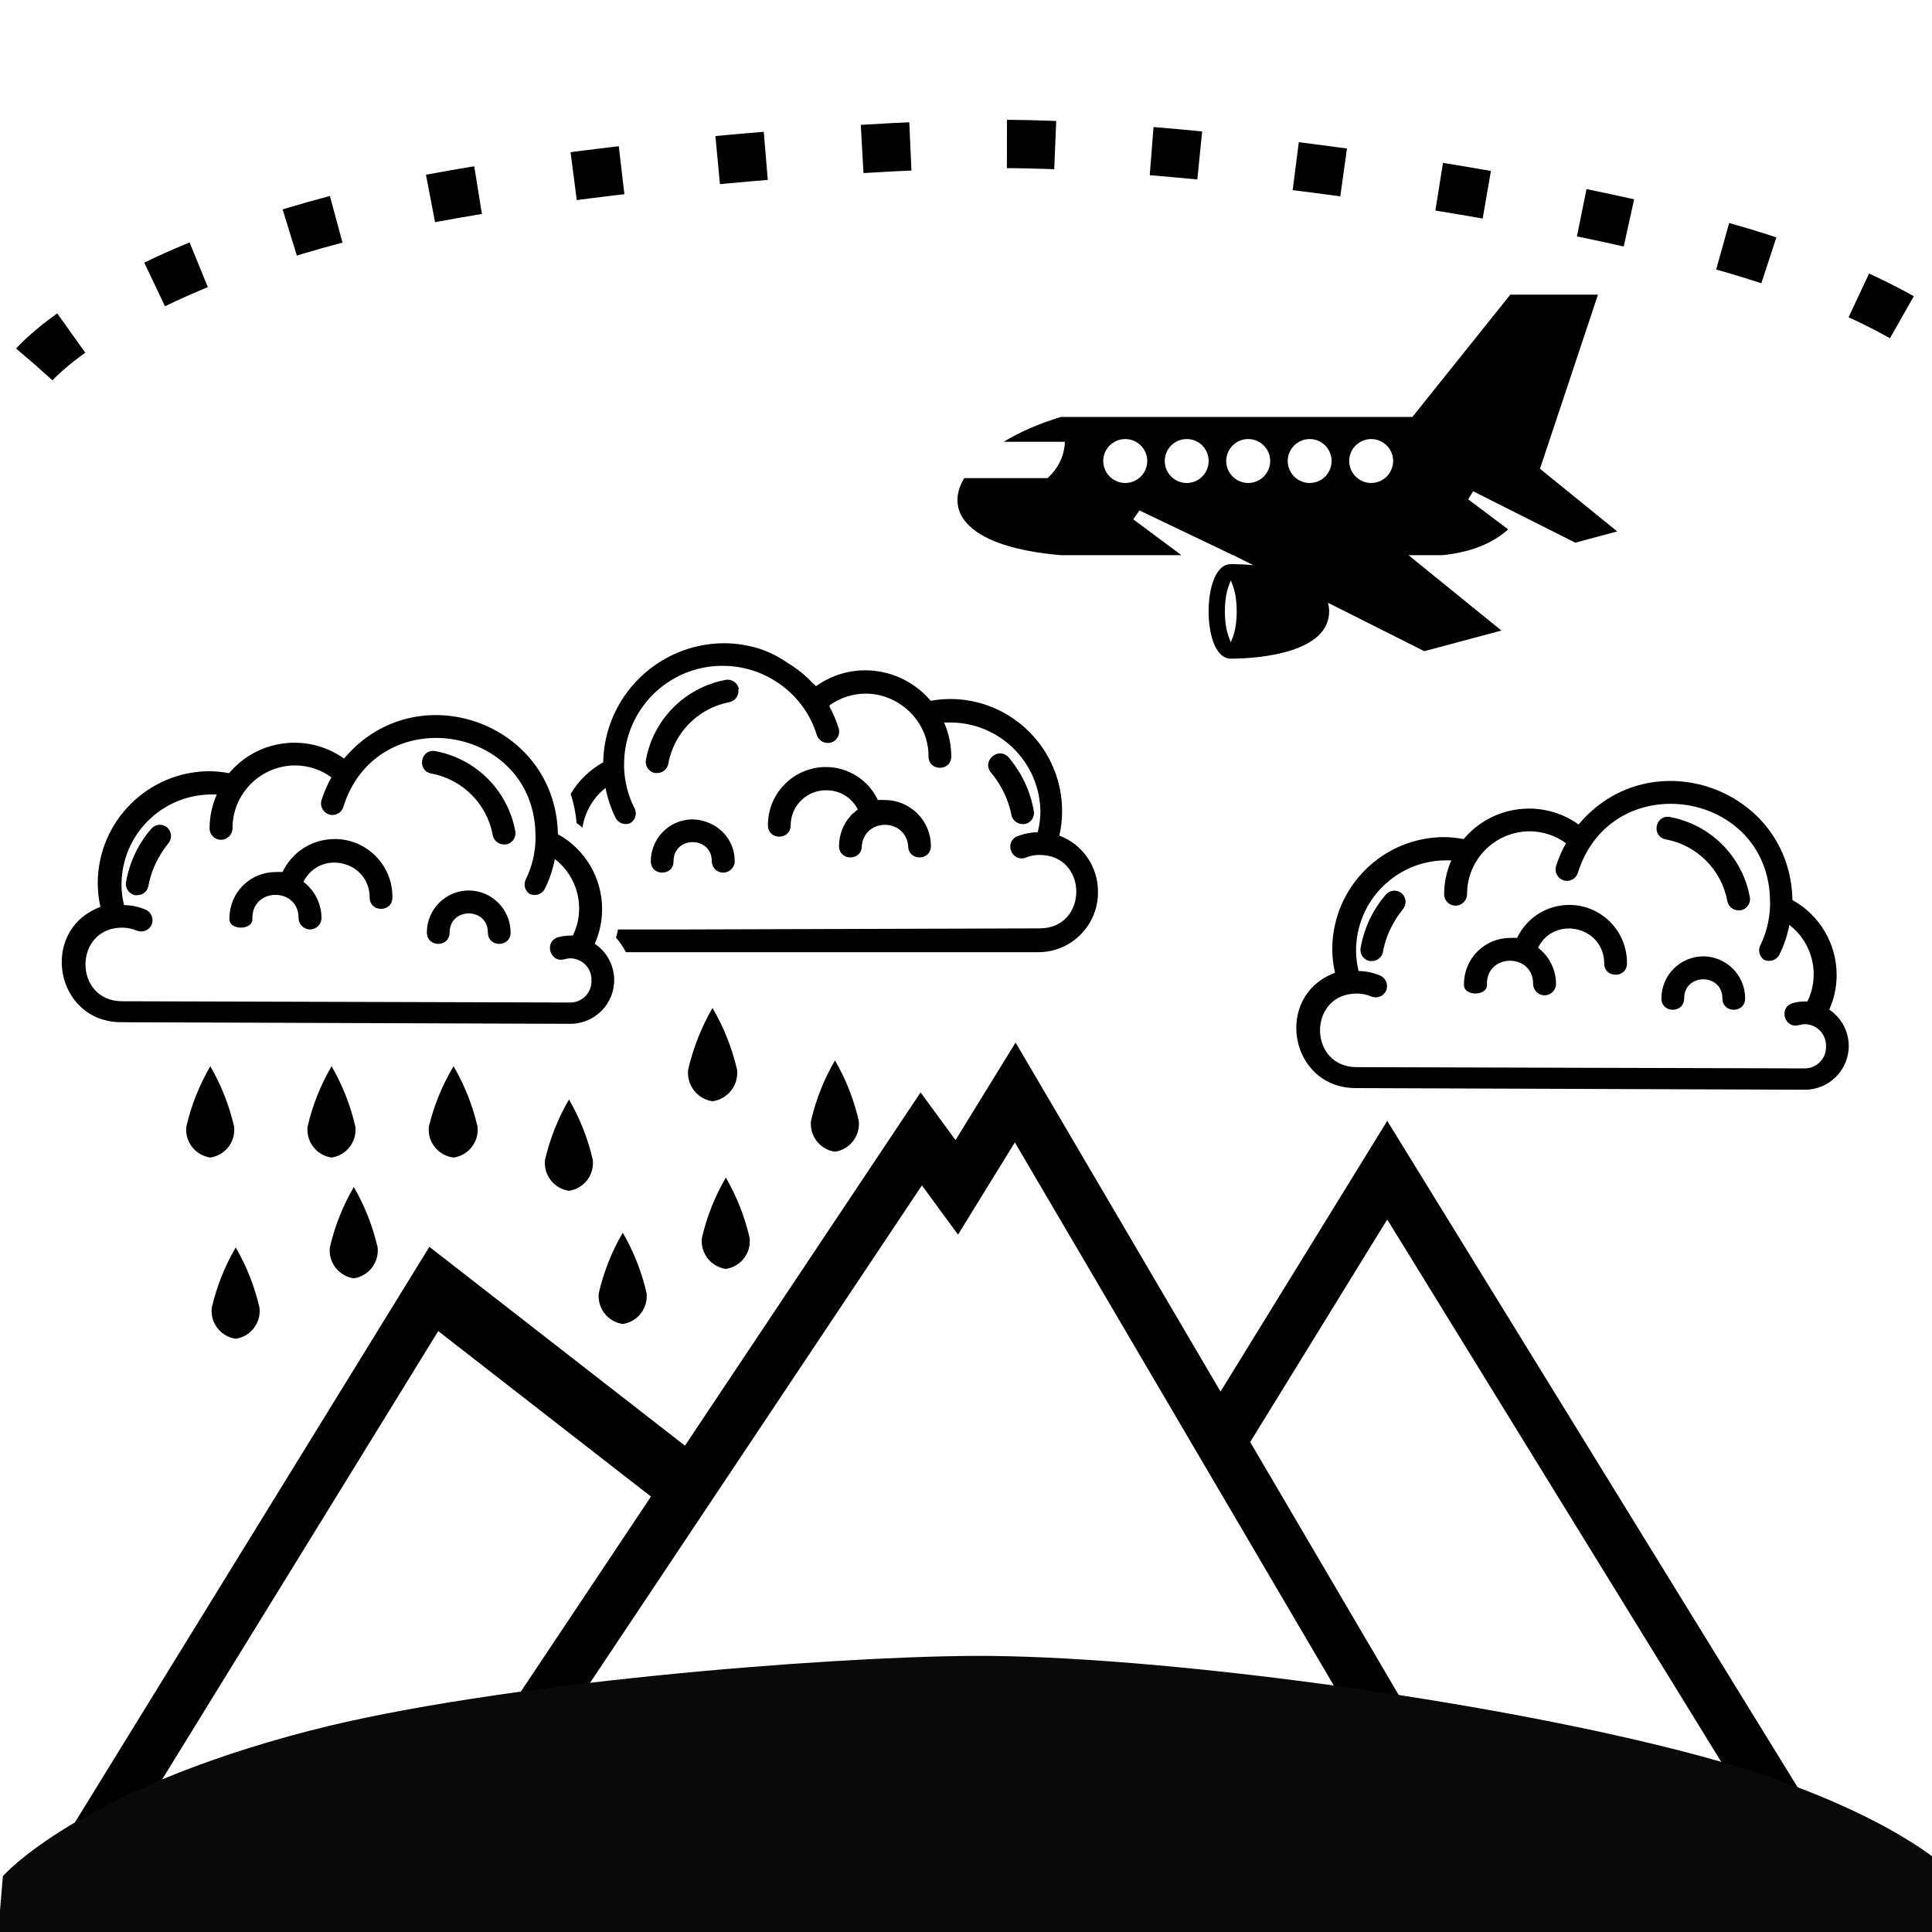
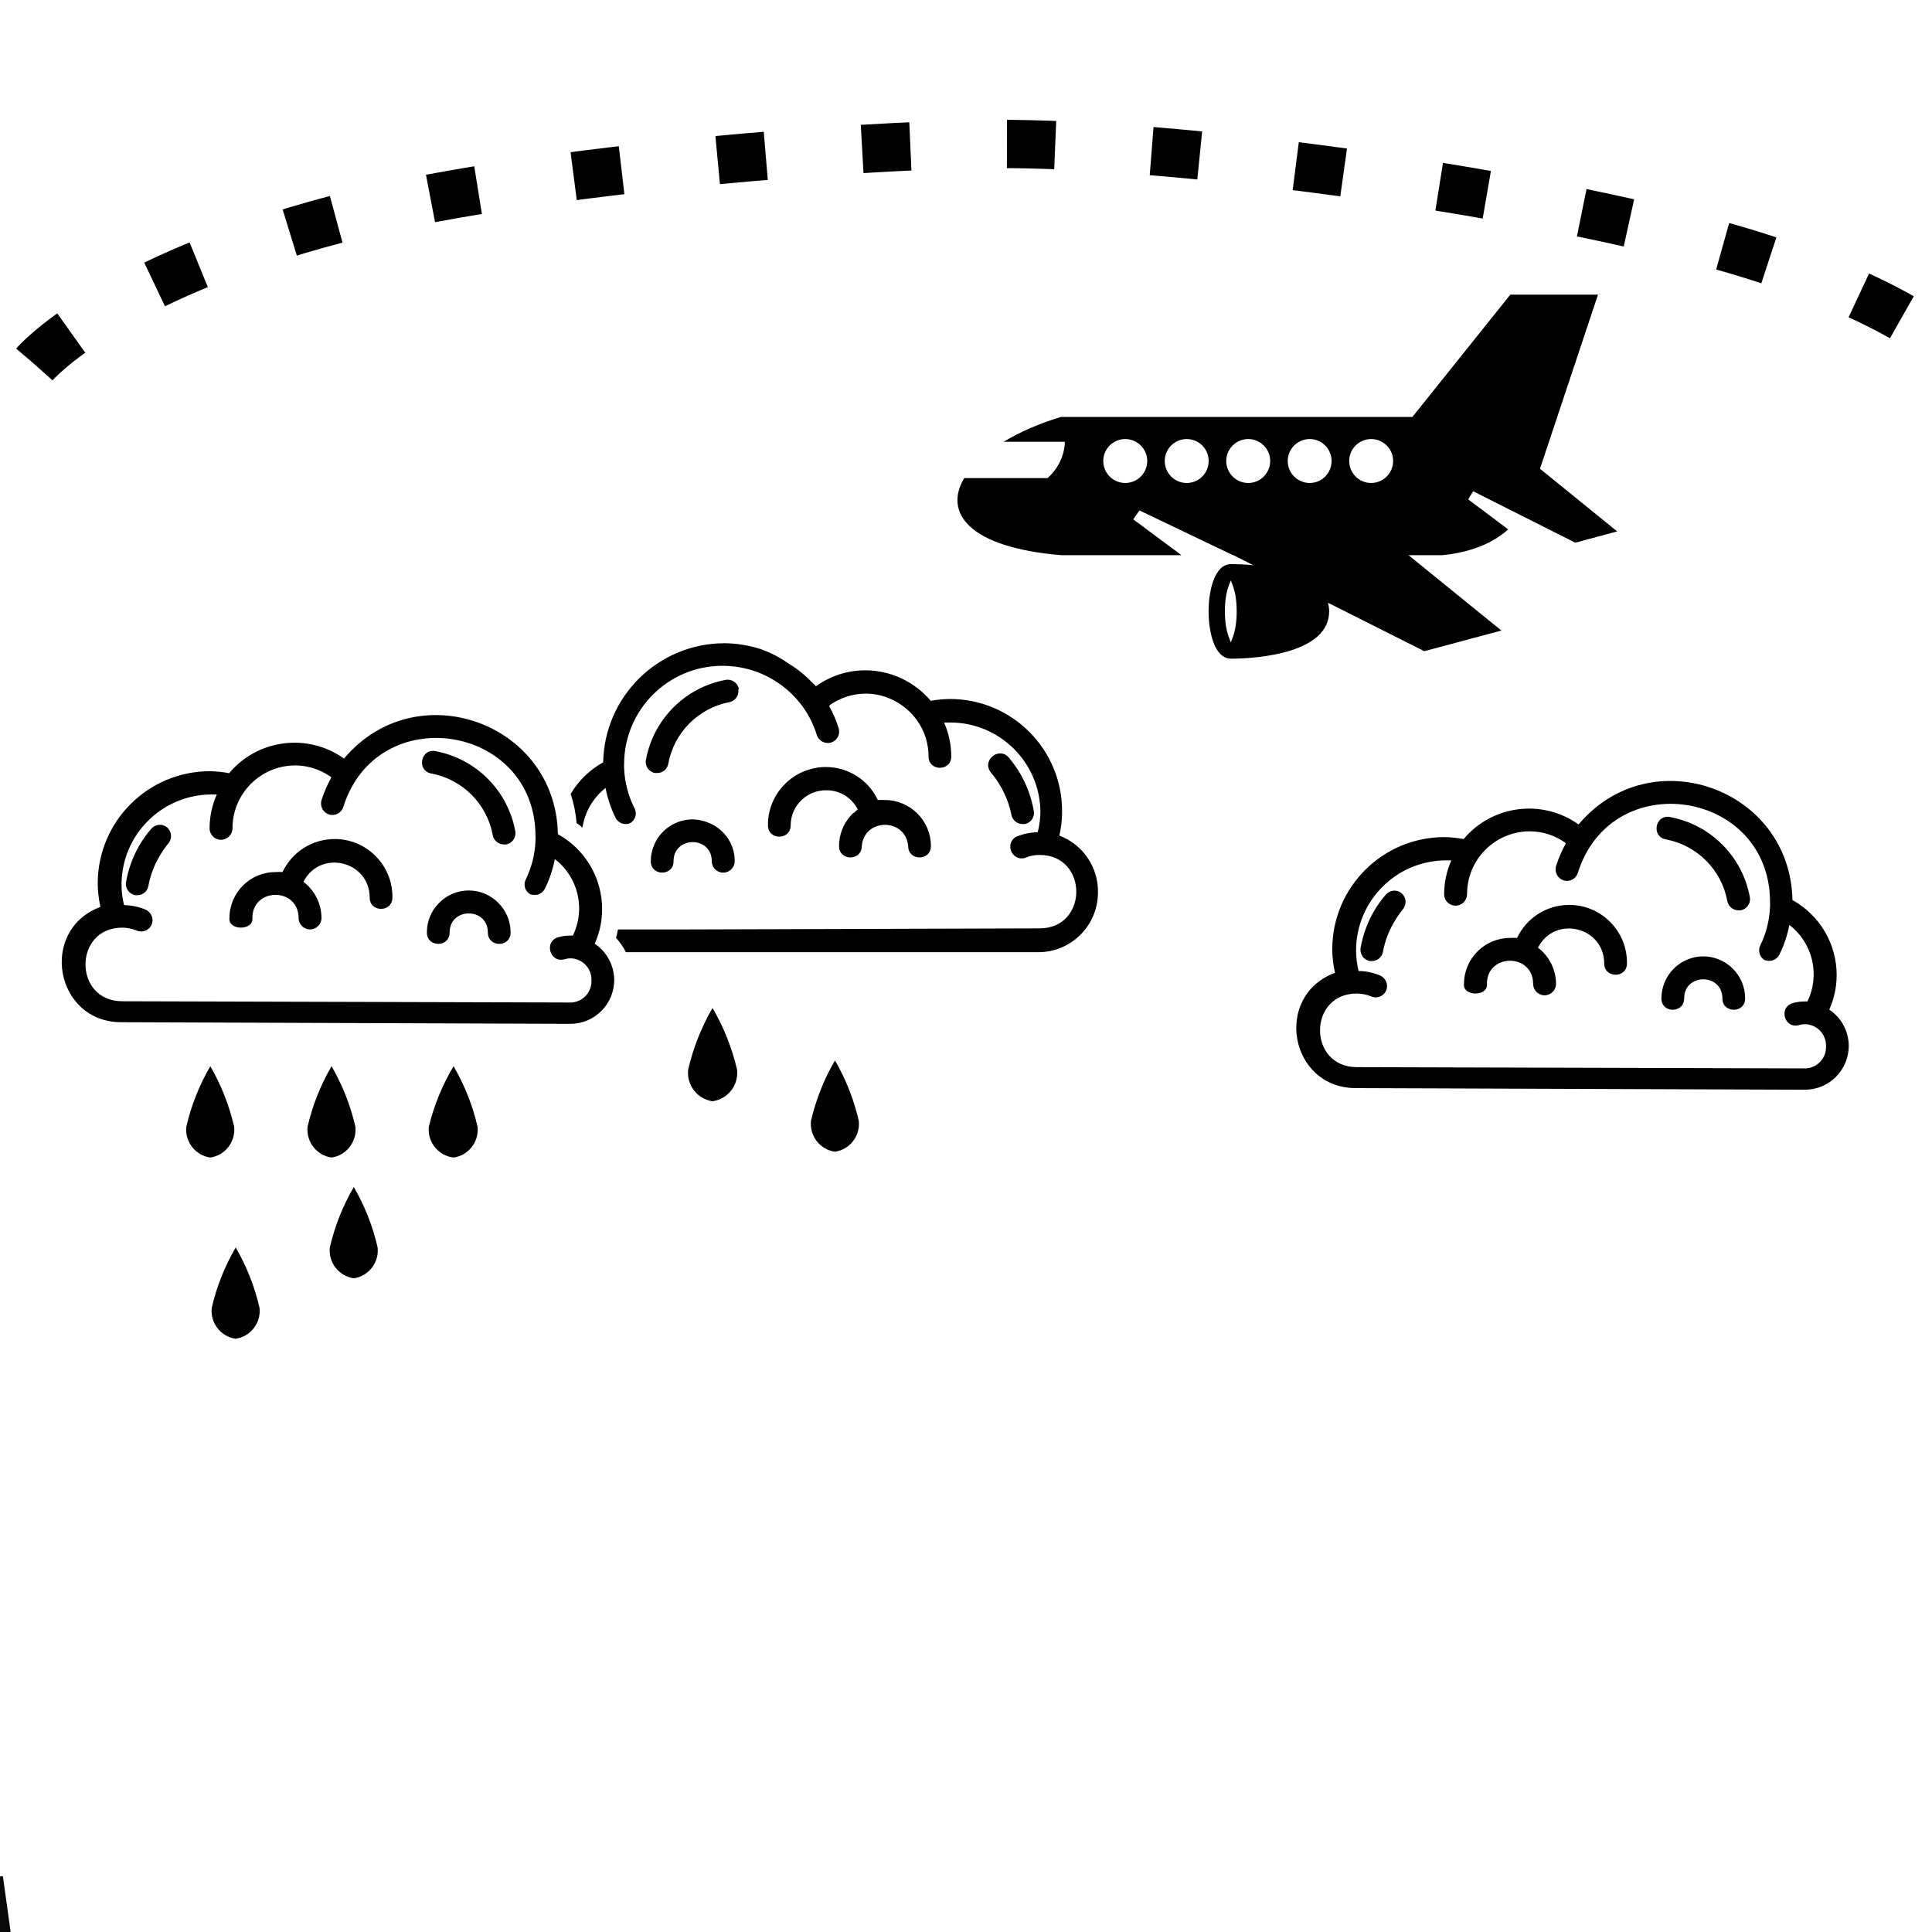
<svg xmlns="http://www.w3.org/2000/svg" xmlns:ns1="http://www.inkscape.org/namespaces/inkscape" xmlns:ns2="http://sodipodi.sourceforge.net/DTD/sodipodi-0.dtd" xmlns:xlink="http://www.w3.org/1999/xlink" width="400mm" height="400mm" viewBox="0 0 400 400" version="1.1" id="svg827" ns1:version="0.92.3 (2405546, 2018-03-11)" ns2:docname="ggos-product-ICON_troposphere.svg">
  <defs id="defs821">
    <linearGradient ns1:collect="always" id="linearGradient902">
      <stop style="stop-color:#090909;stop-opacity:1;" offset="0" id="stop898" />
      <stop style="stop-color:#090909;stop-opacity:0" offset="1" id="stop900" />
    </linearGradient>
    <marker ns1:stockid="Arrow1Send" orient="auto" refY="0" refX="0" id="Arrow1Send-2" style="overflow:visible" ns1:isstock="true">
      <path ns1:connector-curvature="0" id="path894-0" d="M 0,0 5,-5 -12.5,0 5,5 Z" style="fill:#ffffff;fill-opacity:1;fill-rule:evenodd;stroke:#ffffff;stroke-width:1pt;stroke-opacity:1" transform="matrix(-0.2,0,0,-0.2,-1.2,0)" />
    </marker>
    <marker ns1:stockid="Arrow1Send" orient="auto" refY="0" refX="0" id="Arrow1Send-4" style="overflow:visible" ns1:isstock="true">
-       <path ns1:connector-curvature="0" id="path894-5" d="M 0,0 5,-5 -12.5,0 5,5 Z" style="fill:#000000;fill-opacity:1;fill-rule:evenodd;stroke:#000000;stroke-width:1pt;stroke-opacity:1" transform="matrix(-0.2,0,0,-0.2,-1.2,0)" />
-     </marker>
+       </marker>
    <marker ns1:stockid="Arrow1Send" orient="auto" refY="0" refX="0" id="Arrow1Send-4-0" style="overflow:visible" ns1:isstock="true">
      <path ns1:connector-curvature="0" id="path894-5-5" d="M 0,0 5,-5 -12.5,0 5,5 Z" style="fill:#000000;fill-opacity:1;fill-rule:evenodd;stroke:#000000;stroke-width:1pt;stroke-opacity:1" transform="matrix(-0.2,0,0,-0.2,-1.2,0)" />
    </marker>
    <marker ns1:stockid="Arrow1Send" orient="auto" refY="0" refX="0" id="Arrow1Send-2-8" style="overflow:visible" ns1:isstock="true">
      <path ns1:connector-curvature="0" id="path894-0-8" d="M 0,0 5,-5 -12.5,0 5,5 Z" style="fill:#ffffff;fill-opacity:1;fill-rule:evenodd;stroke:#ffffff;stroke-width:1pt;stroke-opacity:1" transform="matrix(-0.2,0,0,-0.2,-1.2,0)" />
    </marker>
    <linearGradient ns1:collect="always" xlink:href="#linearGradient902" id="linearGradient904" x1="44.327" y1="92.716" x2="43.723" y2="117.691" gradientUnits="userSpaceOnUse" />
    <linearGradient gradientTransform="translate(2.1231398e-7,1.7475504e-6)" ns1:collect="always" xlink:href="#linearGradient902" id="linearGradient904-2" x1="43.707" y1="107.608" x2="44.654" y2="126.999" gradientUnits="userSpaceOnUse" />
  </defs>
  <ns2:namedview id="base" pagecolor="#ffffff" bordercolor="#666666" borderopacity="1.0" ns1:pageopacity="0.0" ns1:pageshadow="2" ns1:zoom="0.11313709" ns1:cx="759.5318" ns1:cy="1013.6057" ns1:document-units="mm" ns1:current-layer="g226" showgrid="false" ns1:window-width="1920" ns1:window-height="1017" ns1:window-x="1912" ns1:window-y="-1" ns1:window-maximized="1" objecttolerance="7" guidetolerance="3" gridtolerance="8" />
  <g ns1:label="Layer 1" ns1:groupmode="layer" id="layer1" transform="translate(0,103)">
    <g transform="matrix(3.769,0,0,3.769,14.595,-93.059)" id="g226" style="stroke-width:0.07">
      <path style="fill:none;stroke:#000000;stroke-width:2.653;stroke-linecap:butt;stroke-linejoin:miter;stroke-miterlimit:4;stroke-dasharray:2.653, 5.307;stroke-dashoffset:0;stroke-opacity:1" d="m -1.977,17.372 c 0,0 3.995,-4.672 16.692,-7.994 10.043,-2.627 28.086,-4.062 36.052,-4.107 9.743,-0.055 28.122,2.385 39.514,5.487 9.647,2.627 13.23,5.992 13.23,5.992" id="path853-1" ns1:connector-curvature="0" ns2:nodetypes="csssc" />
      <path ns1:connector-curvature="0" d="m 4.42,42.908 c -0.247,0.286 -0.466,0.595 -0.654,0.922 -0.351,0.615 -0.592,1.285 -0.714,1.983 -0.06,0.339 0.166,0.663 0.505,0.724 h 0.109 c 0.304,0.004 0.566,-0.215 0.615,-0.515 0.102,-0.551 0.296,-1.08 0.575,-1.566 0.15,-0.269 0.322,-0.524 0.516,-0.763 0.225,-0.262 0.194,-0.658 -0.069,-0.882 -0.269,-0.224 -0.67,-0.179 -0.882,0.099 z m 30.313,-0.456 c -0.197,-0.052 -0.401,-0.078 -0.605,-0.079 -1.037,0.023 -1.931,0.738 -2.181,1.745 -0.048,0.181 -0.071,0.368 -0.069,0.555 2.98e-4,0.832 1.249,0.832 1.249,0 -0.001,-1.402 2.1,-1.402 2.101,0 -1.5e-5,0.345 0.28,0.625 0.625,0.625 0.231,4e-6 0.443,-0.125 0.555,-0.327 0.052,-0.091 0.079,-0.193 0.079,-0.297 0.003,-0.485 -0.15,-0.957 -0.436,-1.348 -0.325,-0.434 -0.791,-0.743 -1.318,-0.872 z m 1.983,-7.236 c -0.06,-0.344 -0.391,-0.572 -0.734,-0.505 -2.225,0.418 -3.963,2.164 -4.372,4.391 -0.066,0.341 0.163,0.668 0.505,0.724 h 0.109 c 0.304,0.004 0.566,-0.215 0.615,-0.516 0.318,-1.715 1.657,-3.057 3.37,-3.38 0.323,-0.074 0.532,-0.387 0.476,-0.714 z m -22.204,8.237 c -1.226,-0.002 -2.342,0.705 -2.865,1.814 -0.129,-0.01 -0.258,-0.01 -0.387,0 -1.392,-7e-6 -2.522,1.126 -2.528,2.518 -0.089,0.712 1.348,0.712 1.259,0 0.004,-1.688 2.534,-1.688 2.538,0 -4.1e-5,0.347 0.278,0.629 0.625,0.634 0.35,-1e-6 0.634,-0.284 0.634,-0.634 -0.005,-0.779 -0.371,-1.511 -0.991,-1.983 0.914,-1.8 3.63,-1.156 3.638,0.862 -2.98e-4,0.833 1.249,0.833 1.249,0 0.022,-1.779 -1.423,-3.229 -3.202,-3.212 z m 15.355,7.712 c 0.017,1.342 -1.067,2.439 -2.409,2.439 v 0 L 2.795,53.515 v 0 c -3.643,0.002 -4.561,-5.055 -1.15,-6.334 -0.099,-0.436 -0.149,-0.881 -0.149,-1.328 0.022,-3.386 2.77,-6.121 6.156,-6.126 0.356,0.006 0.711,0.042 1.061,0.109 1.573,-1.874 4.322,-2.224 6.314,-0.803 3.953,-4.713 11.635,-1.996 11.747,4.153 1.498,0.827 2.429,2.403 2.429,4.114 0.001,0.656 -0.137,1.305 -0.406,1.903 0.656,0.44 1.056,1.173 1.071,1.963 z m -1.249,0 c -0.005,-0.638 -0.522,-1.154 -1.16,-1.16 -0.108,0.001 -0.214,0.018 -0.317,0.049 -0.806,0.23 -1.152,-0.977 -0.347,-1.209 0.216,-0.059 0.44,-0.089 0.664,-0.089 h 0.138 c 0.712,-1.458 0.297,-3.216 -0.991,-4.203 -0.108,0.564 -0.292,1.111 -0.545,1.626 -0.106,0.214 -0.326,0.349 -0.565,0.347 -0.096,-7.07e-4 -0.19,-0.021 -0.278,-0.059 -0.257,-0.175 -0.346,-0.514 -0.208,-0.793 0.327,-0.668 0.509,-1.398 0.535,-2.141 0.005,-0.076 0.005,-0.152 0,-0.228 -0.002,-6.183 -8.706,-7.515 -10.557,-1.616 -0.1,0.332 -0.452,0.519 -0.783,0.416 -0.328,-0.105 -0.513,-0.452 -0.416,-0.783 0.139,-0.437 0.321,-0.859 0.545,-1.259 -0.576,-0.421 -1.269,-0.65 -1.983,-0.654 -1.909,-4e-6 -3.455,1.55 -3.45,3.46 -0.005,0.347 -0.288,0.625 -0.634,0.625 -0.345,1.5e-5 -0.625,-0.28 -0.625,-0.625 3.5e-4,-0.642 0.135,-1.277 0.396,-1.864 h -0.337 c -2.714,0.033 -4.897,2.242 -4.897,4.956 10e-4,0.378 0.048,0.754 0.138,1.12 0.405,0.008 0.805,0.092 1.18,0.248 0.318,0.136 0.468,0.502 0.337,0.823 -0.136,0.318 -0.505,0.465 -0.823,0.327 -0.252,-0.103 -0.521,-0.157 -0.793,-0.159 -2.691,0.005 -2.691,4.039 0,4.044 v 0 l 24.653,0.069 c 0.667,-0.026 1.177,-0.604 1.12,-1.269 z m 14.373,-9.13 c -0.063,0.052 -0.12,0.112 -0.168,0.178 -0.392,0.451 -0.606,1.028 -0.605,1.626 2.98e-4,0.832 1.249,0.832 1.249,0 0.137,-1.555 2.41,-1.555 2.548,0 2.98e-4,0.832 1.249,0.832 1.249,0 -4e-6,-1.396 -1.132,-2.528 -2.528,-2.528 -0.129,-0.01 -0.258,-0.01 -0.387,0 -0.519,-1.107 -1.632,-1.814 -2.855,-1.814 -0.299,-0.003 -0.597,0.04 -0.882,0.128 -0.566,0.159 -1.074,0.475 -1.467,0.912 -0.542,0.589 -0.839,1.361 -0.833,2.161 2.98e-4,0.832 1.249,0.832 1.249,0 0.005,-1.083 0.9,-1.951 1.983,-1.923 0.671,3.65e-4 1.293,0.354 1.636,0.932 0.027,0.037 0.05,0.077 0.069,0.119 -0.073,0.051 -0.14,0.111 -0.198,0.178 z m 8.693,0.079 c 0.053,0.298 0.312,0.515 0.615,0.516 h 0.109 c 0.347,-0.055 0.578,-0.389 0.505,-0.734 -0.122,-0.697 -0.363,-1.368 -0.714,-1.983 -0.188,-0.325 -0.404,-0.633 -0.644,-0.922 -0.542,-0.657 -1.529,0.152 -0.991,0.813 0.195,0.227 0.368,0.473 0.516,0.734 0.289,0.488 0.493,1.02 0.605,1.576 z m 2.637,1.15 c 0.1,-0.436 0.15,-0.881 0.149,-1.328 0.011,-3.407 -2.748,-6.176 -6.156,-6.176 -0.356,0.003 -0.711,0.036 -1.061,0.099 -0.893,-1.058 -2.204,-1.67 -3.588,-1.675 -0.649,-6.63e-4 -1.29,0.134 -1.883,0.396 -0.297,0.133 -0.579,0.295 -0.843,0.486 0,-0.049 -0.089,-0.109 -0.149,-0.159 -0.41,-0.441 -0.881,-0.821 -1.398,-1.13 -0.462,-0.322 -0.965,-0.578 -1.497,-0.763 -0.641,-0.206 -1.309,-0.313 -1.983,-0.317 -3.627,0.01 -6.581,2.916 -6.651,6.542 -0.738,0.41 -1.354,1.008 -1.784,1.735 0.17,0.521 0.279,1.06 0.327,1.606 0.114,0.071 0.221,0.154 0.317,0.248 0.133,-0.861 0.586,-1.64 1.269,-2.181 0.111,0.563 0.294,1.109 0.545,1.626 0.104,0.218 0.324,0.357 0.565,0.357 0.097,6.95e-4 0.192,-0.023 0.278,-0.069 0.28,-0.189 0.36,-0.567 0.178,-0.852 -0.328,-0.668 -0.513,-1.397 -0.545,-2.141 -0.005,-0.079 -0.005,-0.159 0,-0.238 0.005,-2.98 2.423,-5.393 5.402,-5.393 0.657,-3.8e-5 1.308,0.117 1.923,0.347 1.03,0.389 1.918,1.08 2.548,1.983 0.312,0.453 0.553,0.951 0.714,1.477 0.109,0.324 0.455,0.504 0.783,0.406 0.332,-0.1 0.519,-0.452 0.416,-0.783 -0.127,-0.413 -0.297,-0.811 -0.505,-1.189 v -0.069 c 0.579,-0.414 1.271,-0.639 1.983,-0.644 0.541,-0.001 1.075,0.128 1.556,0.377 0.504,0.256 0.94,0.63 1.269,1.09 0.415,0.577 0.637,1.271 0.634,1.983 -2.98e-4,0.833 1.249,0.833 1.249,0 -0.002,-0.642 -0.137,-1.277 -0.396,-1.864 h 0.337 c 2.718,-1.31e-4 4.929,2.189 4.956,4.907 -0.004,0.378 -0.054,0.754 -0.149,1.12 -0.405,0.008 -0.805,0.092 -1.18,0.248 -0.661,0.372 -0.23,1.38 0.496,1.16 0.247,-0.108 0.514,-0.162 0.783,-0.159 2.694,-0.005 2.694,4.039 0,4.034 l -19.478,0.059 h -3.678 c -0.027,0.154 -0.063,0.306 -0.109,0.456 0.216,0.239 0.399,0.506 0.545,0.793 h 3.36 19.3 c 1.808,-0.005 3.271,-1.473 3.271,-3.281 0.025,-1.385 -0.824,-2.636 -2.121,-3.123 z m -34.268,-4.639 c -0.823,-0.158 -1.053,1.081 -0.228,1.229 1.714,0.323 3.053,1.666 3.37,3.38 0.053,0.298 0.312,0.515 0.615,0.516 h 0.119 c 0.339,-0.06 0.566,-0.384 0.505,-0.724 -0.408,-2.233 -2.151,-3.983 -4.381,-4.401 z m 1.824,7.653 c -1.272,0.005 -2.3,1.038 -2.3,2.31 2.98e-4,0.832 1.249,0.832 1.249,0 0.002,-1.399 2.1,-1.399 2.101,0 2.98e-4,0.832 1.249,0.832 1.249,0 1.09e-4,-1.287 -1.052,-2.326 -2.339,-2.31 z M 6.363,59.254 c -0.088,0.828 0.494,1.577 1.318,1.695 0.82,-0.123 1.397,-0.871 1.308,-1.695 -0.268,-1.166 -0.709,-2.286 -1.308,-3.321 -0.604,1.034 -1.049,2.154 -1.318,3.321 z m 6.661,0 c -0.088,0.828 0.494,1.577 1.318,1.695 0.82,-0.123 1.397,-0.871 1.308,-1.695 -0.268,-1.166 -0.709,-2.286 -1.308,-3.321 -0.604,1.034 -1.049,2.154 -1.318,3.321 z m 6.661,0 c -0.087,0.841 0.518,1.597 1.358,1.695 0.824,-0.118 1.407,-0.867 1.318,-1.695 -0.27,-1.167 -0.714,-2.287 -1.318,-3.321 -0.617,1.032 -1.075,2.152 -1.358,3.321 z m 14.245,-3.132 c -0.094,0.844 0.497,1.612 1.338,1.735 0.845,-0.118 1.442,-0.887 1.348,-1.735 -0.276,-1.192 -0.73,-2.334 -1.348,-3.39 -0.613,1.057 -1.064,2.199 -1.338,3.39 z" id="path4" style="stroke-width:0.005" ns2:nodetypes="ccccccccccccccccccccccccccccccccccccccccccccccccccccccccccccccccccccccccccccccccccccccccccccccccccccccccccccccccccccccccccccccccccccccccccccccccccccccccccccccccccccccccccccccccccccccccccccccccccccccccccccccccc" />
      <g transform="matrix(0.599,0,0,0.599,36.893,-6.404)" id="g4" style="stroke-width:0.008">
        <path style="clip-rule:evenodd;fill-rule:evenodd;stroke-width:0.008" ns1:connector-curvature="0" d="m 29.24,44.523 h 32.231 l 8.978,-11.214 h 8.041 l -5.32,15.966 7.082,5.748 -3.841,1.032 -5.004,-2.516 -4.367,-2.2 -0.454,0.743 3.669,2.754 c -1.47,1.316 -3.476,2.104 -6.028,2.364 h -3.113 l 8.521,6.914 -7.073,1.891 -8.835,-4.441 c 0.066,0.249 0.108,0.509 0.108,0.793 0,3.74 -6.276,4.335 -9.02,4.335 -0.705,0 -1.272,-0.59 -1.609,-1.549 -0.264,-0.722 -0.425,-1.717 -0.425,-2.786 0,-1.071 0.161,-2.063 0.425,-2.789 0.337,-0.957 0.904,-1.546 1.609,-1.546 0.565,0 1.279,0.021 2.061,0.097 L 45.054,57.2 H 45.019 L 36.438,53.098 35.87,53.914 40.289,57.2 H 29.24 c -8.498,-0.719 -10.755,-3.911 -8.873,-7.066 2.553,0 5.102,0 7.657,0 0.981,-0.924 1.527,-2.034 1.577,-3.332 -1.866,0 -3.739,0 -5.611,0 1.444,-0.879 3.212,-1.659 5.25,-2.279 z m 15.787,15.543 c -0.124,-0.34 -0.203,-0.549 -0.213,-0.549 0,0 -0.085,0.209 -0.206,0.549 -0.21,0.573 -0.334,1.376 -0.334,2.29 0,0.912 0.124,1.716 0.334,2.288 0.121,0.341 0.206,0.549 0.206,0.549 0.01,0 0.089,-0.208 0.213,-0.554 0.206,-0.566 0.33,-1.377 0.33,-2.283 0,-0.907 -0.124,-1.717 -0.33,-2.29 z M 40.773,46.552 c -1.114,0 -2.013,0.902 -2.013,2.011 0,1.112 0.898,2.018 2.013,2.018 1.117,0 2.013,-0.905 2.013,-2.018 0,-1.109 -0.895,-2.011 -2.013,-2.011 z m -5.637,0 c -1.111,0 -2.016,0.902 -2.016,2.011 0,1.112 0.904,2.018 2.016,2.018 1.11,0 2.019,-0.905 2.019,-2.018 -10e-4,-1.109 -0.909,-2.011 -2.019,-2.011 z m 11.279,0 c -1.115,0 -2.017,0.902 -2.017,2.011 0,1.112 0.901,2.018 2.017,2.018 1.107,0 2.015,-0.905 2.015,-2.018 0,-1.109 -0.908,-2.011 -2.015,-2.011 z m 5.638,0 c -1.114,0 -2.016,0.902 -2.016,2.011 0,1.112 0.901,2.018 2.016,2.018 1.115,0 2.006,-0.905 2.006,-2.018 0,-1.109 -0.892,-2.011 -2.006,-2.011 z m 5.635,0 c -1.108,0 -2.013,0.902 -2.013,2.011 0,1.112 0.904,2.018 2.013,2.018 1.111,0 2.016,-0.905 2.016,-2.018 -10e-4,-1.109 -0.905,-2.011 -2.016,-2.011 z" id="path2" />
      </g>
-       <polygon transform="matrix(1.18,0,0,1.916,-10.846,-35.729)" points="50.392,49.958 48.765,48.591 37.796,58.719 25.898,53.018 9.33,69.588 12.158,69.588 26.311,55.434 36.214,60.178 26.021,69.588 28.971,69.588 48.827,51.256 50.509,52.668 53.154,50.024 71.808,69.588 74.57,69.588 64.109,58.615 70.489,52.234 87.842,69.588 90.67,69.588 70.489,49.407 62.729,57.168 53.188,47.161 " id="polygon2" style="stroke-width:0.003" />
-       <path style="fill:url(#linearGradient904-2);fill-opacity:1;stroke:#000000;stroke-width:2.653;stroke-linecap:butt;stroke-linejoin:miter;stroke-miterlimit:4;stroke-dasharray:none;stroke-opacity:0" d="m -3.714,100.425 c 0,0 4.035,-4.672 16.862,-7.994 10.145,-2.627 28.372,-4.062 36.42,-4.107 9.842,-0.055 28.409,2.385 39.917,5.487 9.745,2.627 13.365,5.992 13.365,5.992 l 0.627,4.499 c -36.111,1.316 -71.799,0.54 -107.504,-0.155 z" id="path853-8" ns1:connector-curvature="0" ns2:nodetypes="cssscccc" />
+       <path style="fill:url(#linearGradient904-2);fill-opacity:1;stroke:#000000;stroke-width:2.653;stroke-linecap:butt;stroke-linejoin:miter;stroke-miterlimit:4;stroke-dasharray:none;stroke-opacity:0" d="m -3.714,100.425 l 0.627,4.499 c -36.111,1.316 -71.799,0.54 -107.504,-0.155 z" id="path853-8" ns1:connector-curvature="0" ns2:nodetypes="cssscccc" />
      <path ns1:connector-curvature="0" d="m 72.237,46.527 c -0.247,0.286 -0.466,0.595 -0.654,0.922 -0.351,0.615 -0.592,1.285 -0.714,1.983 -0.06,0.339 0.166,0.663 0.505,0.724 h 0.109 c 0.304,0.004 0.566,-0.215 0.615,-0.515 0.102,-0.551 0.296,-1.08 0.575,-1.566 0.15,-0.269 0.322,-0.524 0.516,-0.763 0.225,-0.262 0.194,-0.658 -0.069,-0.882 -0.269,-0.224 -0.67,-0.179 -0.882,0.099 z m 10.091,0.545 c -1.226,-0.002 -2.342,0.705 -2.865,1.814 -0.129,-0.01 -0.258,-0.01 -0.387,0 -1.392,-7e-6 -2.522,1.126 -2.528,2.518 -0.089,0.712 1.348,0.712 1.259,0 0.004,-1.688 2.534,-1.688 2.538,0 -4e-5,0.347 0.278,0.629 0.625,0.634 0.35,-10e-7 0.634,-0.284 0.634,-0.634 -0.005,-0.779 -0.371,-1.511 -0.991,-1.983 0.914,-1.8 3.63,-1.156 3.638,0.862 -2.81e-4,0.833 1.249,0.833 1.249,0 0.022,-1.779 -1.423,-3.229 -3.202,-3.212 z m 15.355,7.712 c 0.017,1.342 -1.067,2.439 -2.409,2.439 v 0 l -24.663,-0.089 v 0 c -3.643,0.002 -4.561,-5.055 -1.15,-6.334 -0.099,-0.436 -0.149,-0.881 -0.149,-1.328 0.022,-3.386 2.77,-6.121 6.156,-6.126 0.356,0.006 0.711,0.042 1.061,0.109 1.573,-1.874 4.322,-2.224 6.314,-0.803 3.953,-4.713 11.635,-1.996 11.747,4.153 1.498,0.827 2.429,2.403 2.429,4.114 0.001,0.656 -0.137,1.305 -0.406,1.903 0.656,0.44 1.056,1.173 1.071,1.963 z m -1.249,0 c -0.005,-0.638 -0.521,-1.154 -1.16,-1.16 -0.108,0.001 -0.214,0.018 -0.317,0.049 -0.806,0.23 -1.152,-0.977 -0.347,-1.209 0.216,-0.059 0.44,-0.089 0.664,-0.089 h 0.138 c 0.712,-1.458 0.297,-3.216 -0.991,-4.203 -0.108,0.564 -0.292,1.111 -0.545,1.626 -0.106,0.214 -0.326,0.349 -0.565,0.347 -0.096,-7.09e-4 -0.19,-0.021 -0.278,-0.059 -0.257,-0.175 -0.346,-0.514 -0.208,-0.793 0.327,-0.668 0.509,-1.398 0.535,-2.141 0.005,-0.076 0.005,-0.152 0,-0.228 -0.002,-6.183 -8.706,-7.515 -10.557,-1.616 -0.1,0.332 -0.452,0.519 -0.783,0.416 -0.328,-0.105 -0.513,-0.452 -0.416,-0.783 0.139,-0.437 0.321,-0.859 0.545,-1.259 -0.576,-0.421 -1.269,-0.65 -1.983,-0.654 -1.909,-4e-6 -3.455,1.55 -3.45,3.46 -0.005,0.347 -0.288,0.625 -0.634,0.625 -0.345,1.5e-5 -0.625,-0.28 -0.625,-0.625 3.51e-4,-0.642 0.135,-1.277 0.396,-1.864 h -0.337 c -2.714,0.033 -4.897,2.242 -4.897,4.956 0.001,0.378 0.048,0.754 0.138,1.12 0.405,0.008 0.805,0.092 1.18,0.248 0.318,0.136 0.468,0.502 0.337,0.823 -0.136,0.318 -0.505,0.465 -0.823,0.327 -0.252,-0.103 -0.521,-0.157 -0.793,-0.159 -2.691,0.005 -2.691,4.039 0,4.044 v 0 l 24.653,0.069 c 0.667,-0.026 1.177,-0.604 1.12,-1.269 z m -8.565,-12.54 c -0.823,-0.158 -1.053,1.081 -0.228,1.229 1.714,0.323 3.053,1.666 3.37,3.38 0.053,0.298 0.312,0.515 0.615,0.516 h 0.119 c 0.339,-0.06 0.566,-0.384 0.505,-0.724 -0.408,-2.233 -2.151,-3.983 -4.381,-4.401 z m 1.824,7.653 c -1.272,0.005 -2.3,1.038 -2.3,2.31 2.81e-4,0.832 1.249,0.832 1.249,0 0.002,-1.399 2.1,-1.399 2.101,0 2.8e-4,0.832 1.249,0.832 1.249,0 1.4e-4,-1.287 -1.052,-2.326 -2.339,-2.31 z" id="path4-7" style="stroke-width:0.005" ns2:nodetypes="cccccccccccccccccccccccccccccccccccccccccccccccccccccccccccccccccccccccccccccccccccccccc" />
-       <path ns1:connector-curvature="0" d="m 26.066,61.081 c -0.088,0.828 0.494,1.577 1.318,1.695 0.82,-0.123 1.397,-0.871 1.308,-1.695 -0.268,-1.166 -0.709,-2.286 -1.308,-3.321 -0.604,1.034 -1.049,2.154 -1.318,3.321 z" id="path4-1" style="stroke-width:0.005" ns2:nodetypes="ccccc" />
      <path ns1:connector-curvature="0" d="m 7.758,69.208 c -0.088,0.828 0.494,1.577 1.318,1.695 0.82,-0.123 1.397,-0.871 1.309,-1.695 -0.268,-1.166 -0.709,-2.286 -1.309,-3.321 -0.604,1.034 -1.049,2.154 -1.318,3.321 z" id="path4-1-6" style="stroke-width:0.005" ns2:nodetypes="ccccc" />
      <path ns1:connector-curvature="0" d="m 14.246,65.888 c -0.088,0.828 0.494,1.577 1.318,1.695 0.82,-0.123 1.397,-0.871 1.308,-1.695 -0.268,-1.166 -0.709,-2.286 -1.308,-3.321 -0.604,1.034 -1.049,2.154 -1.318,3.321 z" id="path4-1-3" style="stroke-width:0.005" ns2:nodetypes="ccccc" />
-       <path ns1:connector-curvature="0" d="m 34.682,65.372 c -0.088,0.828 0.494,1.577 1.318,1.695 0.82,-0.123 1.397,-0.871 1.308,-1.695 -0.268,-1.166 -0.709,-2.286 -1.308,-3.321 -0.604,1.034 -1.049,2.154 -1.318,3.321 z" id="path4-1-0" style="stroke-width:0.005" ns2:nodetypes="ccccc" />
-       <path ns1:connector-curvature="0" d="m 29.02,68.397 c -0.088,0.828 0.494,1.577 1.318,1.695 0.82,-0.123 1.397,-0.871 1.308,-1.695 -0.268,-1.166 -0.709,-2.286 -1.308,-3.321 -0.604,1.034 -1.049,2.154 -1.318,3.321 z" id="path4-1-4" style="stroke-width:0.005" ns2:nodetypes="ccccc" />
      <path ns1:connector-curvature="0" d="m 40.677,58.934 c -0.088,0.828 0.494,1.577 1.318,1.695 0.82,-0.123 1.397,-0.871 1.308,-1.695 -0.268,-1.166 -0.709,-2.286 -1.308,-3.321 -0.604,1.034 -1.049,2.154 -1.318,3.321 z" id="path4-1-67" style="stroke-width:0.005" ns2:nodetypes="ccccc" />
    </g>
  </g>
</svg>